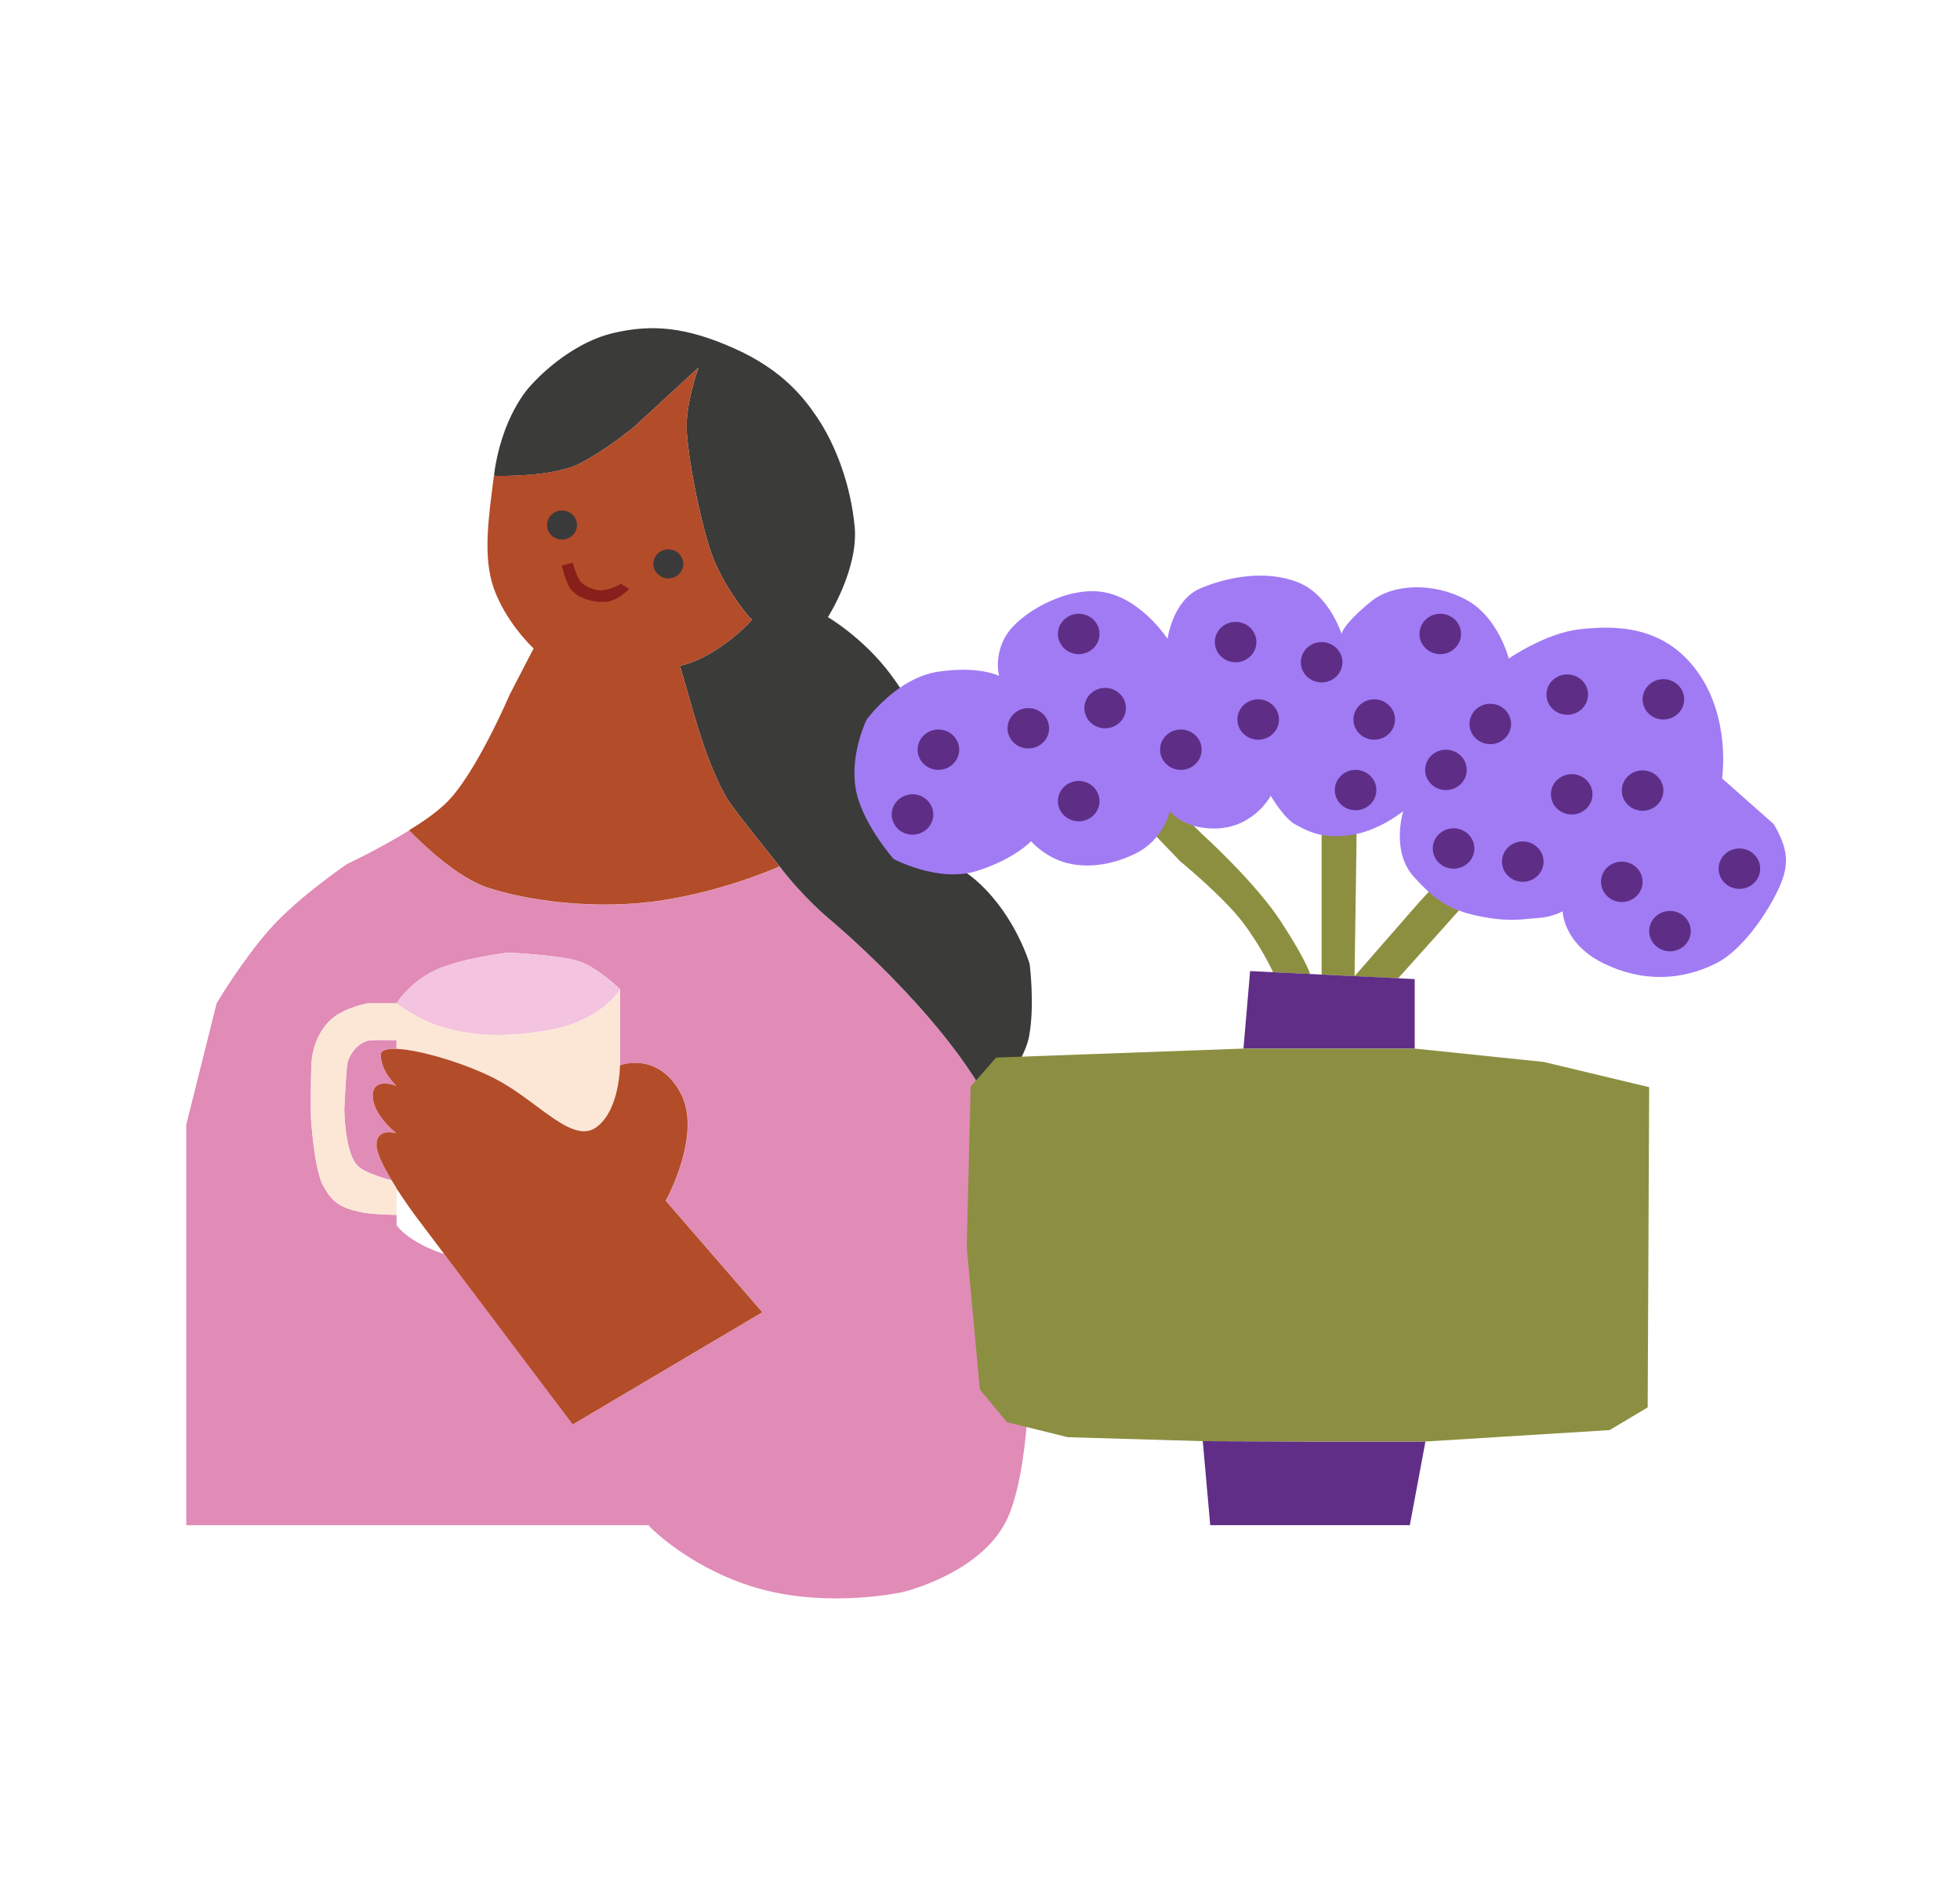
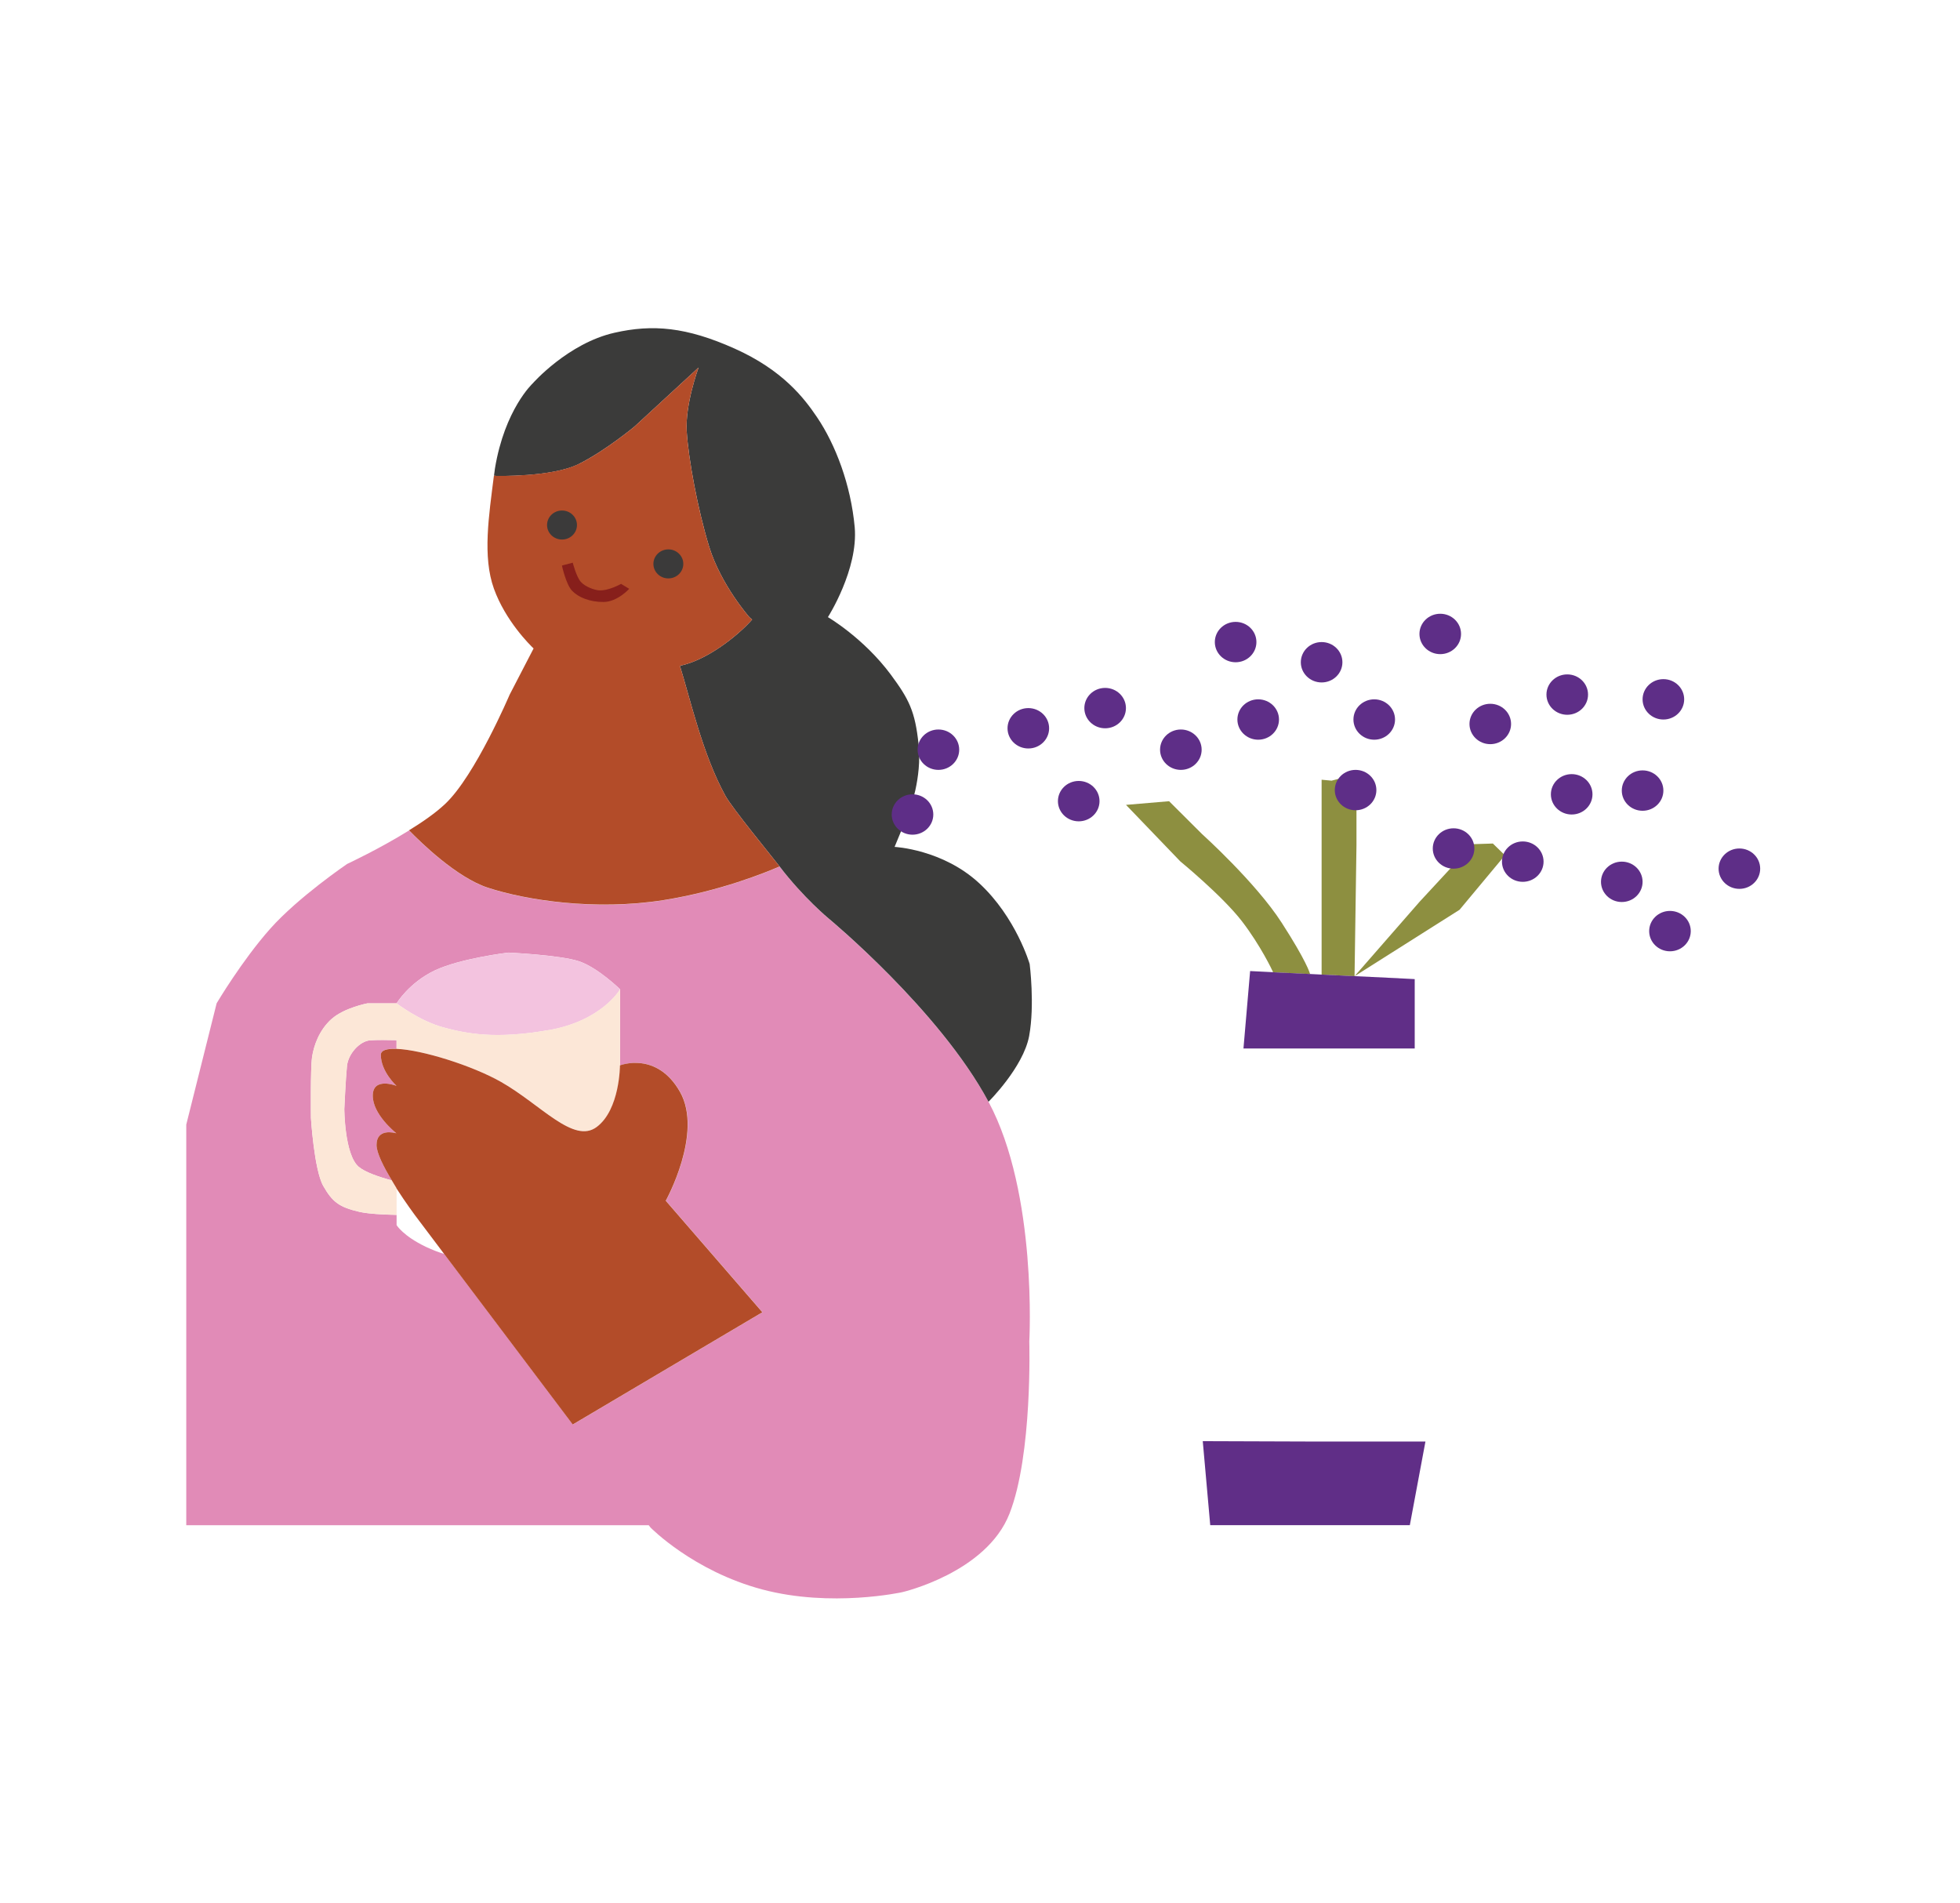
<svg xmlns="http://www.w3.org/2000/svg" width="512" height="497" viewBox="0 0 512 497" fill="none">
  <path d="M99.484 275.514C99.484 279.924 103.582 283.621 103.582 283.621C103.582 283.621 97.376 281.163 97.376 286.192C97.376 290.959 102.963 295.538 103.543 296.007C103.06 295.876 98.362 294.6 98.362 299.066C98.362 301.13 100.218 304.79 102.364 308.318C98.865 307.379 95.269 306.122 93.665 304.733C89.972 301.543 89.933 289.645 89.933 289.645C89.933 289.645 90.301 281.67 90.629 278.442C90.958 275.233 93.974 271.911 96.7 271.724C98.401 271.592 101.494 271.63 103.582 271.686V273.938C101.069 273.844 99.484 274.295 99.484 275.496V275.514Z" fill="#E18BB7" />
  <path d="M56.585 262.059C56.585 262.059 63.235 250.837 70.601 242.561C77.966 234.285 90.687 225.653 90.687 225.653C90.687 225.653 99.058 221.749 106.849 216.908C109.904 220.079 119.299 229.237 127.458 231.902C137.356 235.148 155.355 237.963 173.295 235.148C188.181 232.784 200.071 227.905 203.647 226.347C209.95 234.567 216.542 240.009 216.542 240.009C216.542 240.009 245.425 263.936 258.261 287.844C271.06 311.77 268.875 350.41 268.875 350.41C268.875 350.41 269.764 379.91 263.713 395.336C257.681 410.799 235.681 415.866 235.681 415.866C235.681 415.866 217.18 419.957 199.123 415.153C181.047 410.349 169.931 398.977 169.931 398.977L169.467 398.376H48.658V293.736L56.585 262.078V262.059ZM81.214 291.86C81.214 291.86 82.046 305.54 84.443 309.762C86.84 313.966 88.619 315.299 93.838 316.518C96.236 317.063 100.122 317.25 103.601 317.325V319.99C103.601 319.99 105.264 322.786 111.199 325.639C113.016 326.502 114.679 327.121 116.071 327.534L149.651 372.066L199.181 342.753L173.952 313.628C173.952 313.628 183.754 295.969 177.684 285.216C171.574 274.445 161.986 278.273 161.986 278.273V258.4C161.986 258.4 156.205 252.732 151.217 251.062C146.23 249.429 132.793 248.81 132.793 248.81C132.793 248.81 120.227 250.293 113.5 253.502C106.772 256.748 103.601 262.059 103.601 262.059H96.004C96.004 262.059 89.895 263.223 86.627 266.15C83.36 269.096 81.968 273.112 81.524 276.134C81.079 279.155 81.234 291.86 81.234 291.86H81.214Z" fill="#E18BB7" />
  <path d="M216.542 239.971C216.542 239.971 209.949 234.548 203.647 226.31C201.501 223.532 191.294 211.128 189.476 207.825C183.522 196.997 180.371 182.753 177.606 173.896C184.624 172.47 192.647 166.145 196.475 161.829L195.759 161.21C195.759 161.21 188.355 152.821 185.262 142.838C182.207 132.835 179.829 119.793 179.385 112.643C178.979 105.7 182.285 96.542 182.478 95.998L165.736 111.423C165.736 111.423 158.022 117.823 151.101 121.238C144.18 124.672 129.623 124.316 129.623 124.316L129.043 124.241C129.12 123.584 129.198 122.946 129.294 122.345C131.846 106.919 139.135 100.164 139.135 100.164C139.135 100.164 148.337 89.673 160.497 86.915C170.472 84.644 179.269 85.395 191.893 91.043C204.517 96.692 210.085 104.029 213.41 108.946C218.282 116.134 222.264 126.661 223.27 137.696C224.236 148.73 216.271 161.191 216.271 161.191C216.271 161.191 225.551 166.596 232.685 176.185C237.44 182.622 239.045 185.718 239.954 194.407C240.901 203.096 237.576 211.785 237.576 211.785L233.69 221.205C233.69 221.205 246.217 221.806 255.826 230.72C265.453 239.634 268.972 251.794 268.972 251.794C268.972 251.794 270.344 262.416 268.836 270.616C267.29 278.798 258.223 287.769 258.223 287.769C245.405 263.861 216.503 239.934 216.503 239.934L216.542 239.971Z" fill="#3B3B3A" />
  <path d="M143.349 269.059C129.449 271.498 121.89 270.016 115.723 268.327C109.537 266.638 103.601 262.078 103.601 262.078C103.601 262.078 106.772 256.767 113.5 253.52C120.227 250.311 132.794 248.829 132.794 248.829C132.794 248.829 146.21 249.448 151.217 251.081C156.205 252.732 161.986 258.418 161.986 258.418C161.986 258.418 157.288 266.638 143.368 269.078L143.349 269.059Z" fill="#F3C3DF" />
  <path d="M86.627 266.15C89.895 263.223 96.004 262.059 96.004 262.059H103.601C103.601 262.059 109.537 266.619 115.723 268.308C121.89 269.997 129.449 271.48 143.349 269.04C157.268 266.6 161.966 258.381 161.966 258.381V278.254C161.966 278.254 161.966 289.814 155.896 294.337C149.845 298.878 141.261 288.444 130.899 282.57C123.398 278.329 110.252 274.182 103.601 273.938V271.686C101.514 271.649 98.42 271.592 96.719 271.724C93.974 271.93 90.958 275.233 90.649 278.442C90.32 281.651 89.953 289.645 89.953 289.645C89.953 289.645 89.991 301.524 93.684 304.733C95.288 306.122 98.884 307.379 102.384 308.318C102.77 309.012 103.215 309.687 103.601 310.344V317.306C100.122 317.231 96.236 317.044 93.838 316.5C88.619 315.299 86.84 313.947 84.443 309.744C82.046 305.521 81.214 291.841 81.214 291.841C81.214 291.841 81.079 279.136 81.504 276.115C81.968 273.093 83.341 269.078 86.608 266.131L86.627 266.15Z" fill="#FCE7D7" />
  <path d="M103.582 310.344C103.195 309.669 102.751 309.012 102.364 308.318C100.218 304.79 98.362 301.13 98.362 299.066C98.362 294.6 103.06 295.876 103.543 296.007C102.964 295.538 97.376 290.959 97.376 286.192C97.376 281.163 103.582 283.621 103.582 283.621C103.582 283.621 99.484 279.906 99.484 275.514C99.484 274.313 101.069 273.863 103.582 273.957C110.233 274.201 123.379 278.329 130.88 282.589C141.242 288.463 149.825 298.897 155.877 294.356C161.947 289.814 161.947 278.273 161.947 278.273C161.947 278.273 171.555 274.463 177.645 285.216C183.715 295.988 173.914 313.628 173.914 313.628L199.143 342.753L149.613 372.066L116.032 327.534L108.338 317.325C108.338 317.325 105.999 314.173 103.543 310.363L103.582 310.344Z" fill="#B34C29" />
  <path d="M151.101 121.238C158.022 117.823 165.736 111.423 165.736 111.423L182.478 95.998C182.285 96.542 178.979 105.7 179.385 112.643C179.83 119.793 182.188 132.817 185.262 142.838C188.355 152.821 195.759 161.21 195.759 161.21L196.475 161.829C192.647 166.145 184.643 172.47 177.606 173.896C180.371 182.772 183.522 196.997 189.476 207.825C191.294 211.128 201.501 223.551 203.647 226.31C200.051 227.867 188.181 232.746 173.295 235.111C155.355 237.926 137.356 235.111 127.458 231.864C119.299 229.2 109.923 220.042 106.849 216.87C110.426 214.675 113.848 212.291 116.303 209.964C124.133 202.589 133.122 181.459 133.122 181.459L139.386 169.373C138.4 168.435 132.04 162.148 129.024 153.76C126.008 145.371 127.709 134.731 129.024 124.222L129.604 124.297C129.604 124.297 144.142 124.653 151.082 121.219L151.101 121.238Z" fill="#B34C29" />
  <path d="M164.363 153.797C164.363 153.797 161.309 157.194 157.694 157.231C154.079 157.269 151.082 156.012 149.458 154.323C147.834 152.634 146.79 147.717 146.79 147.717L149.613 146.966C149.613 146.966 150.56 150.682 151.739 151.996C152.919 153.309 155.335 154.116 156.437 154.191C158.97 154.379 162.237 152.502 162.237 152.502L164.363 153.797V153.797Z" fill="#871F1B" />
  <path d="M294.123 210.208L308.313 224.977C308.313 224.977 319.294 233.985 324.398 240.591C329.308 246.971 332.402 253.539 332.576 253.952L342.223 254.421C342.165 254.158 341.295 251.062 334.818 241.022C328.032 230.476 313.978 217.827 313.978 217.827L305.394 209.27L294.143 210.227L294.123 210.208Z" fill="#8D8F40" />
  <path d="M314.19 376.42L316.143 398.357H368.283L372.362 376.514H341.681L314.19 376.42Z" fill="#602E87" />
  <path d="M332.576 253.933V253.952L342.203 254.421L332.556 253.933H332.576Z" fill="#5E2E86" />
  <path d="M345.238 217.808V254.553L353.841 254.984L354.344 220.755V202.195L347.848 203.903L345.238 203.659V217.808Z" fill="#8D8F40" />
-   <path d="M370.854 235.505L353.841 254.984L365.228 255.528L381.274 237.625L393.125 223.401L389.974 220.323L384.754 220.492L370.854 235.505Z" fill="#8D8F40" />
+   <path d="M370.854 235.505L353.841 254.984L381.274 237.625L393.125 223.401L389.974 220.323L384.754 220.492L370.854 235.505Z" fill="#8D8F40" />
  <path d="M353.841 254.984L365.228 255.547V255.528L353.841 254.984Z" fill="#5E2E86" />
-   <path d="M226.402 187.941C226.402 187.941 234.328 176.982 245.173 175.424C256.019 173.867 260.987 176.55 260.987 176.55C260.987 176.55 259.344 170.433 263.597 164.84C267.85 159.248 280.011 152.586 289.367 154.875C298.724 157.165 304.988 166.867 304.988 166.867C304.988 166.867 306.341 156.733 313.572 153.674C320.802 150.616 330.7 148.814 339.013 152.079C347.326 155.345 350.439 165.591 350.439 165.591C350.439 165.591 350.671 163.189 358.172 157.09C363.933 152.398 374.527 152.079 382.995 156.639C391.443 161.218 394.13 172.009 394.13 172.009C394.13 172.009 403.7 165.347 412.728 164.352C421.737 163.377 434.535 163.151 443.409 175.424C452.244 187.679 449.847 203.311 449.847 203.311L463.36 215.265C467.786 222.831 467.416 227.065 463.36 234.632C463.36 234.632 456.768 247.43 448.107 251.709C439.446 255.987 429.219 256.738 418.76 251.559C408.301 246.379 408.204 238.028 408.204 238.028C408.204 238.028 405.575 239.529 401.825 239.773C398.074 240.017 394.71 240.843 387.557 239.529C379.418 238.028 375.3 235.645 369.288 228.964C363.276 222.283 366.562 211.849 366.562 211.849C366.562 211.849 360.163 217.179 352.527 218.155C344.89 219.131 341.391 216.935 338.395 215.359C335.398 213.782 331.957 207.852 331.957 207.852C331.957 207.852 327.82 215.64 318.637 216.335C309.454 217.01 305.568 211.849 305.568 211.849C305.568 211.849 304.099 219.375 296.366 223.072C288.633 226.768 282.33 226.337 278.773 225.436C272.974 223.972 269.339 219.731 269.339 219.731C269.339 219.731 265.086 224.366 255.13 227.5C245.173 230.653 233.419 224.348 233.419 224.348C233.419 224.348 224.797 214.608 223.463 205.582C222.11 196.536 226.402 187.923 226.402 187.923V187.941Z" fill="#A17BF4" />
-   <path d="M253.564 283.79L252.539 325.732L255.961 362.927L263.017 371.447L278.947 375.388L314.19 376.42L341.681 376.514H372.362L420.481 373.53L430.417 367.6L430.804 283.959L403.255 277.372L369.559 273.882H324.823L260.233 276.227L253.564 283.79Z" fill="#8C8F41" />
  <path d="M326.563 253.633L324.823 273.863H369.559V255.735L365.228 255.51L353.861 254.965L345.238 254.553L342.223 254.402L332.595 253.952C332.595 253.952 332.595 253.952 332.595 253.933L326.583 253.633H326.563Z" fill="#602E87" />
  <path d="M268.624 195.496C265.623 195.496 263.191 193.135 263.191 190.222C263.191 187.31 265.623 184.949 268.624 184.949C271.624 184.949 274.056 187.31 274.056 190.222C274.056 193.135 271.624 195.496 268.624 195.496Z" fill="#5E2E87" />
  <path d="M245.135 201.088C242.134 201.088 239.702 198.727 239.702 195.815C239.702 192.902 242.134 190.541 245.135 190.541C248.135 190.541 250.567 192.902 250.567 195.815C250.567 198.727 248.135 201.088 245.135 201.088Z" fill="#5E2E87" />
  <path d="M238.368 218.015C235.368 218.015 232.936 215.654 232.936 212.742C232.936 209.829 235.368 207.468 238.368 207.468C241.369 207.468 243.801 209.829 243.801 212.742C243.801 215.654 241.369 218.015 238.368 218.015Z" fill="#5E2E87" />
  <path d="M322.774 172.976C319.774 172.976 317.342 170.615 317.342 167.703C317.342 164.791 319.774 162.43 322.774 162.43C325.774 162.43 328.206 164.791 328.206 167.703C328.206 170.615 325.774 172.976 322.774 172.976Z" fill="#5E2E87" />
  <path d="M281.789 214.524C278.789 214.524 276.357 212.164 276.357 209.251C276.357 206.339 278.789 203.978 281.789 203.978C284.789 203.978 287.222 206.339 287.222 209.251C287.222 212.164 284.789 214.524 281.789 214.524Z" fill="#5E2E87" />
  <path d="M288.691 190.222C285.691 190.222 283.258 187.861 283.258 184.949C283.258 182.037 285.691 179.676 288.691 179.676C291.691 179.676 294.123 182.037 294.123 184.949C294.123 187.861 291.691 190.222 288.691 190.222Z" fill="#5E2E87" />
  <path d="M308.468 201.088C305.468 201.088 303.036 198.727 303.036 195.815C303.036 192.902 305.468 190.541 308.468 190.541C311.468 190.541 313.9 192.902 313.9 195.815C313.9 198.727 311.468 201.088 308.468 201.088Z" fill="#5E2E87" />
  <path d="M328.67 193.206C325.67 193.206 323.238 190.845 323.238 187.933C323.238 185.02 325.67 182.66 328.67 182.66C331.671 182.66 334.103 185.02 334.103 187.933C334.103 190.845 331.671 193.206 328.67 193.206Z" fill="#5E2E87" />
  <path d="M345.238 178.25C342.238 178.25 339.806 175.889 339.806 172.976C339.806 170.064 342.238 167.703 345.238 167.703C348.239 167.703 350.671 170.064 350.671 172.976C350.671 175.889 348.239 178.25 345.238 178.25Z" fill="#5E2E87" />
  <path d="M376.228 170.856C373.228 170.856 370.796 168.495 370.796 165.582C370.796 162.67 373.228 160.309 376.228 160.309C379.229 160.309 381.661 162.67 381.661 165.582C381.661 168.495 379.229 170.856 376.228 170.856Z" fill="#5E2E87" />
  <path d="M423.651 235.599C420.651 235.599 418.219 233.238 418.219 230.326C418.219 227.413 420.651 225.052 423.651 225.052C426.651 225.052 429.083 227.413 429.083 230.326C429.083 233.238 426.651 235.599 423.651 235.599Z" fill="#5E2E87" />
  <path d="M354.112 211.634C351.112 211.634 348.68 209.274 348.68 206.361C348.68 203.449 351.112 201.088 354.112 201.088C357.112 201.088 359.544 203.449 359.544 206.361C359.544 209.274 357.112 211.634 354.112 211.634Z" fill="#5E2E87" />
-   <path d="M377.717 206.361C374.717 206.361 372.285 204 372.285 201.088C372.285 198.176 374.717 195.815 377.717 195.815C380.717 195.815 383.149 198.176 383.149 201.088C383.149 204 380.717 206.361 377.717 206.361Z" fill="#5E2E87" />
  <path d="M358.984 193.206C355.984 193.206 353.551 190.845 353.551 187.933C353.551 185.02 355.984 182.66 358.984 182.66C361.984 182.66 364.416 185.02 364.416 187.933C364.416 190.845 361.984 193.206 358.984 193.206Z" fill="#5E2E87" />
  <path d="M379.708 226.891C376.708 226.891 374.276 224.53 374.276 221.618C374.276 218.706 376.708 216.345 379.708 216.345C382.708 216.345 385.141 218.706 385.141 221.618C385.141 224.53 382.708 226.891 379.708 226.891Z" fill="#5E2E87" />
  <path d="M397.784 230.326C394.784 230.326 392.352 227.965 392.352 225.052C392.352 222.14 394.784 219.779 397.784 219.779C400.784 219.779 403.217 222.14 403.217 225.052C403.217 227.965 400.784 230.326 397.784 230.326Z" fill="#5E2E87" />
  <path d="M409.403 186.694C406.403 186.694 403.971 184.333 403.971 181.421C403.971 178.509 406.403 176.148 409.403 176.148C412.403 176.148 414.835 178.509 414.835 181.421C414.835 184.333 412.403 186.694 409.403 186.694Z" fill="#5E2E87" />
  <path d="M434.516 187.933C431.516 187.933 429.083 185.572 429.083 182.66C429.083 179.747 431.516 177.386 434.516 177.386C437.516 177.386 439.948 179.747 439.948 182.66C439.948 185.572 437.516 187.933 434.516 187.933Z" fill="#5E2E87" />
  <path d="M429.083 211.766C426.083 211.766 423.651 209.405 423.651 206.493C423.651 203.58 426.083 201.219 429.083 201.219C432.084 201.219 434.516 203.58 434.516 206.493C434.516 209.405 432.084 211.766 429.083 211.766Z" fill="#5E2E87" />
  <path d="M454.37 232.165C451.37 232.165 448.938 229.804 448.938 226.891C448.938 223.979 451.37 221.618 454.37 221.618C457.371 221.618 459.803 223.979 459.803 226.891C459.803 229.804 457.371 232.165 454.37 232.165Z" fill="#5E2E87" />
  <path d="M436.237 248.472C433.236 248.472 430.804 246.111 430.804 243.199C430.804 240.287 433.236 237.926 436.237 237.926C439.237 237.926 441.669 240.287 441.669 243.199C441.669 246.111 439.237 248.472 436.237 248.472Z" fill="#5E2E87" />
  <path d="M410.563 212.742C407.563 212.742 405.13 210.381 405.13 207.468C405.13 204.556 407.563 202.195 410.563 202.195C413.563 202.195 415.995 204.556 415.995 207.468C415.995 210.381 413.563 212.742 410.563 212.742Z" fill="#5E2E87" />
  <path d="M389.297 194.37C386.297 194.37 383.865 192.009 383.865 189.096C383.865 186.184 386.297 183.823 389.297 183.823C392.297 183.823 394.73 186.184 394.73 189.096C394.73 192.009 392.297 194.37 389.297 194.37Z" fill="#5E2E87" />
-   <path d="M281.789 170.856C278.789 170.856 276.357 168.495 276.357 165.582C276.357 162.67 278.789 160.309 281.789 160.309C284.789 160.309 287.222 162.67 287.222 165.582C287.222 168.495 284.789 170.856 281.789 170.856Z" fill="#5E2E87" />
  <path d="M174.59 151.076C172.434 151.076 170.685 149.379 170.685 147.285C170.685 145.192 172.434 143.495 174.59 143.495C176.747 143.495 178.495 145.192 178.495 147.285C178.495 149.379 176.747 151.076 174.59 151.076Z" fill="#3B3A3A" />
  <path d="M146.81 140.924C144.653 140.924 142.904 139.227 142.904 137.133C142.904 135.039 144.653 133.342 146.81 133.342C148.966 133.342 150.715 135.039 150.715 137.133C150.715 139.227 148.966 140.924 146.81 140.924Z" fill="#3B3A3A" />
</svg>